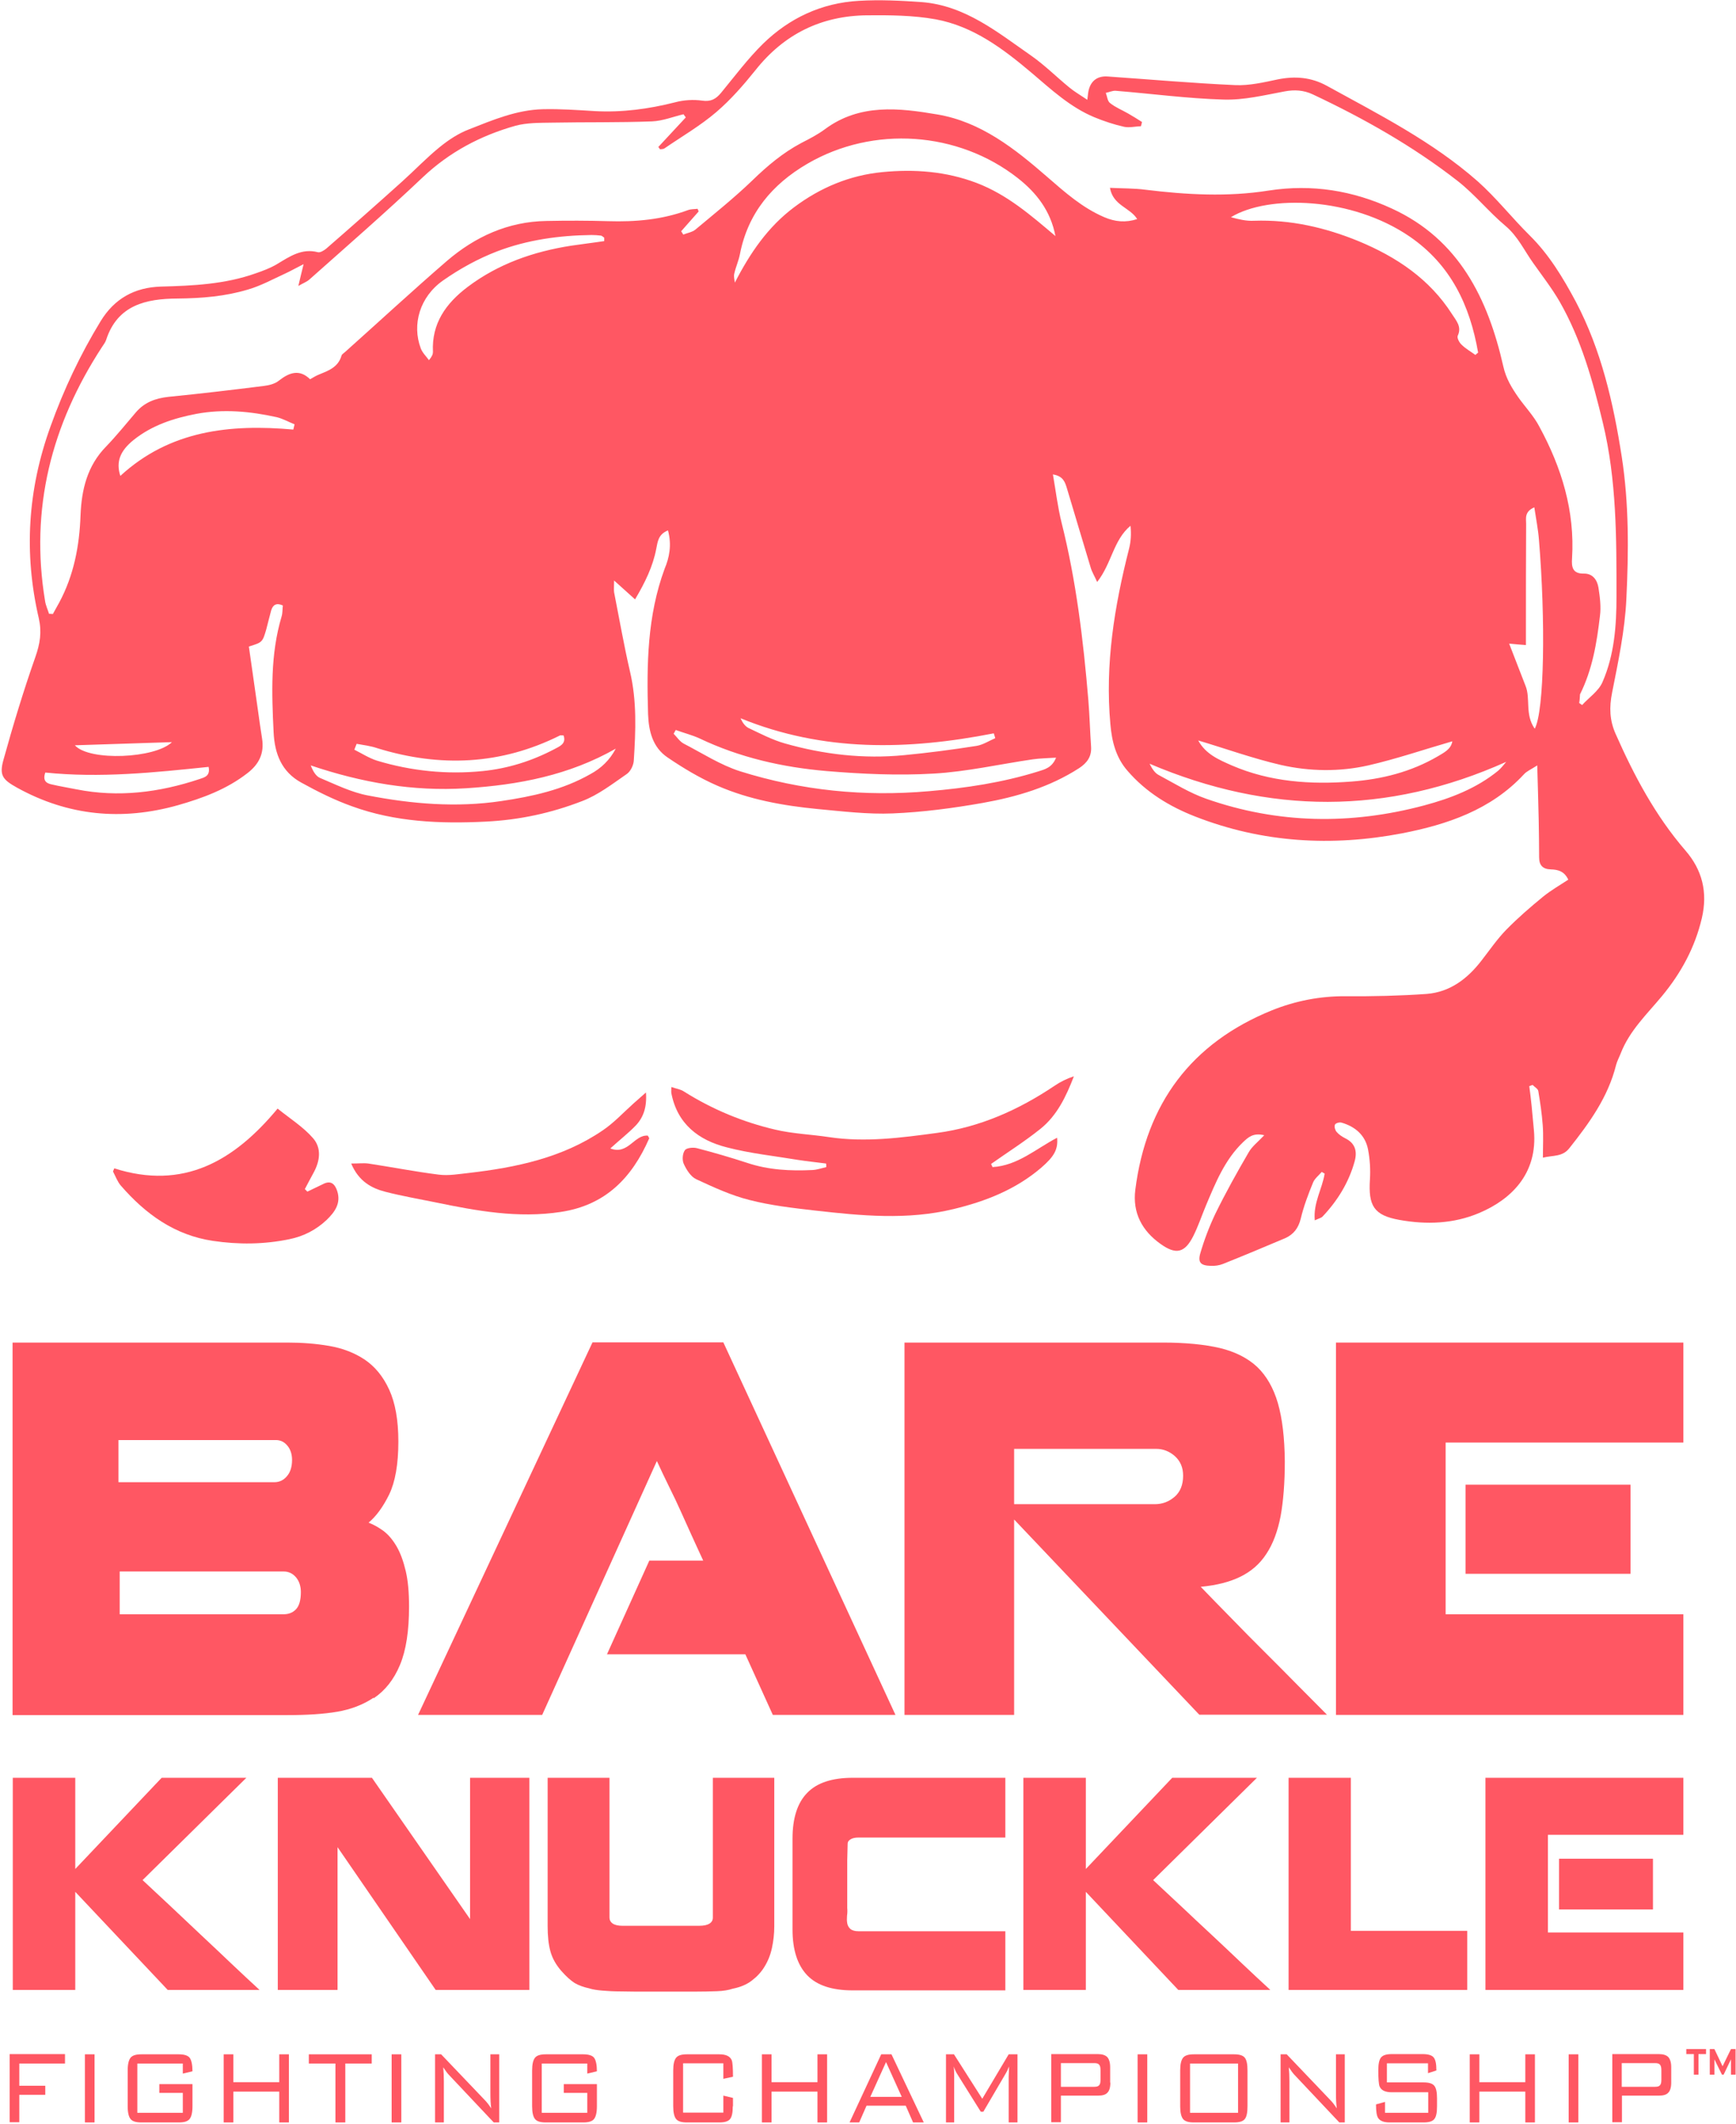
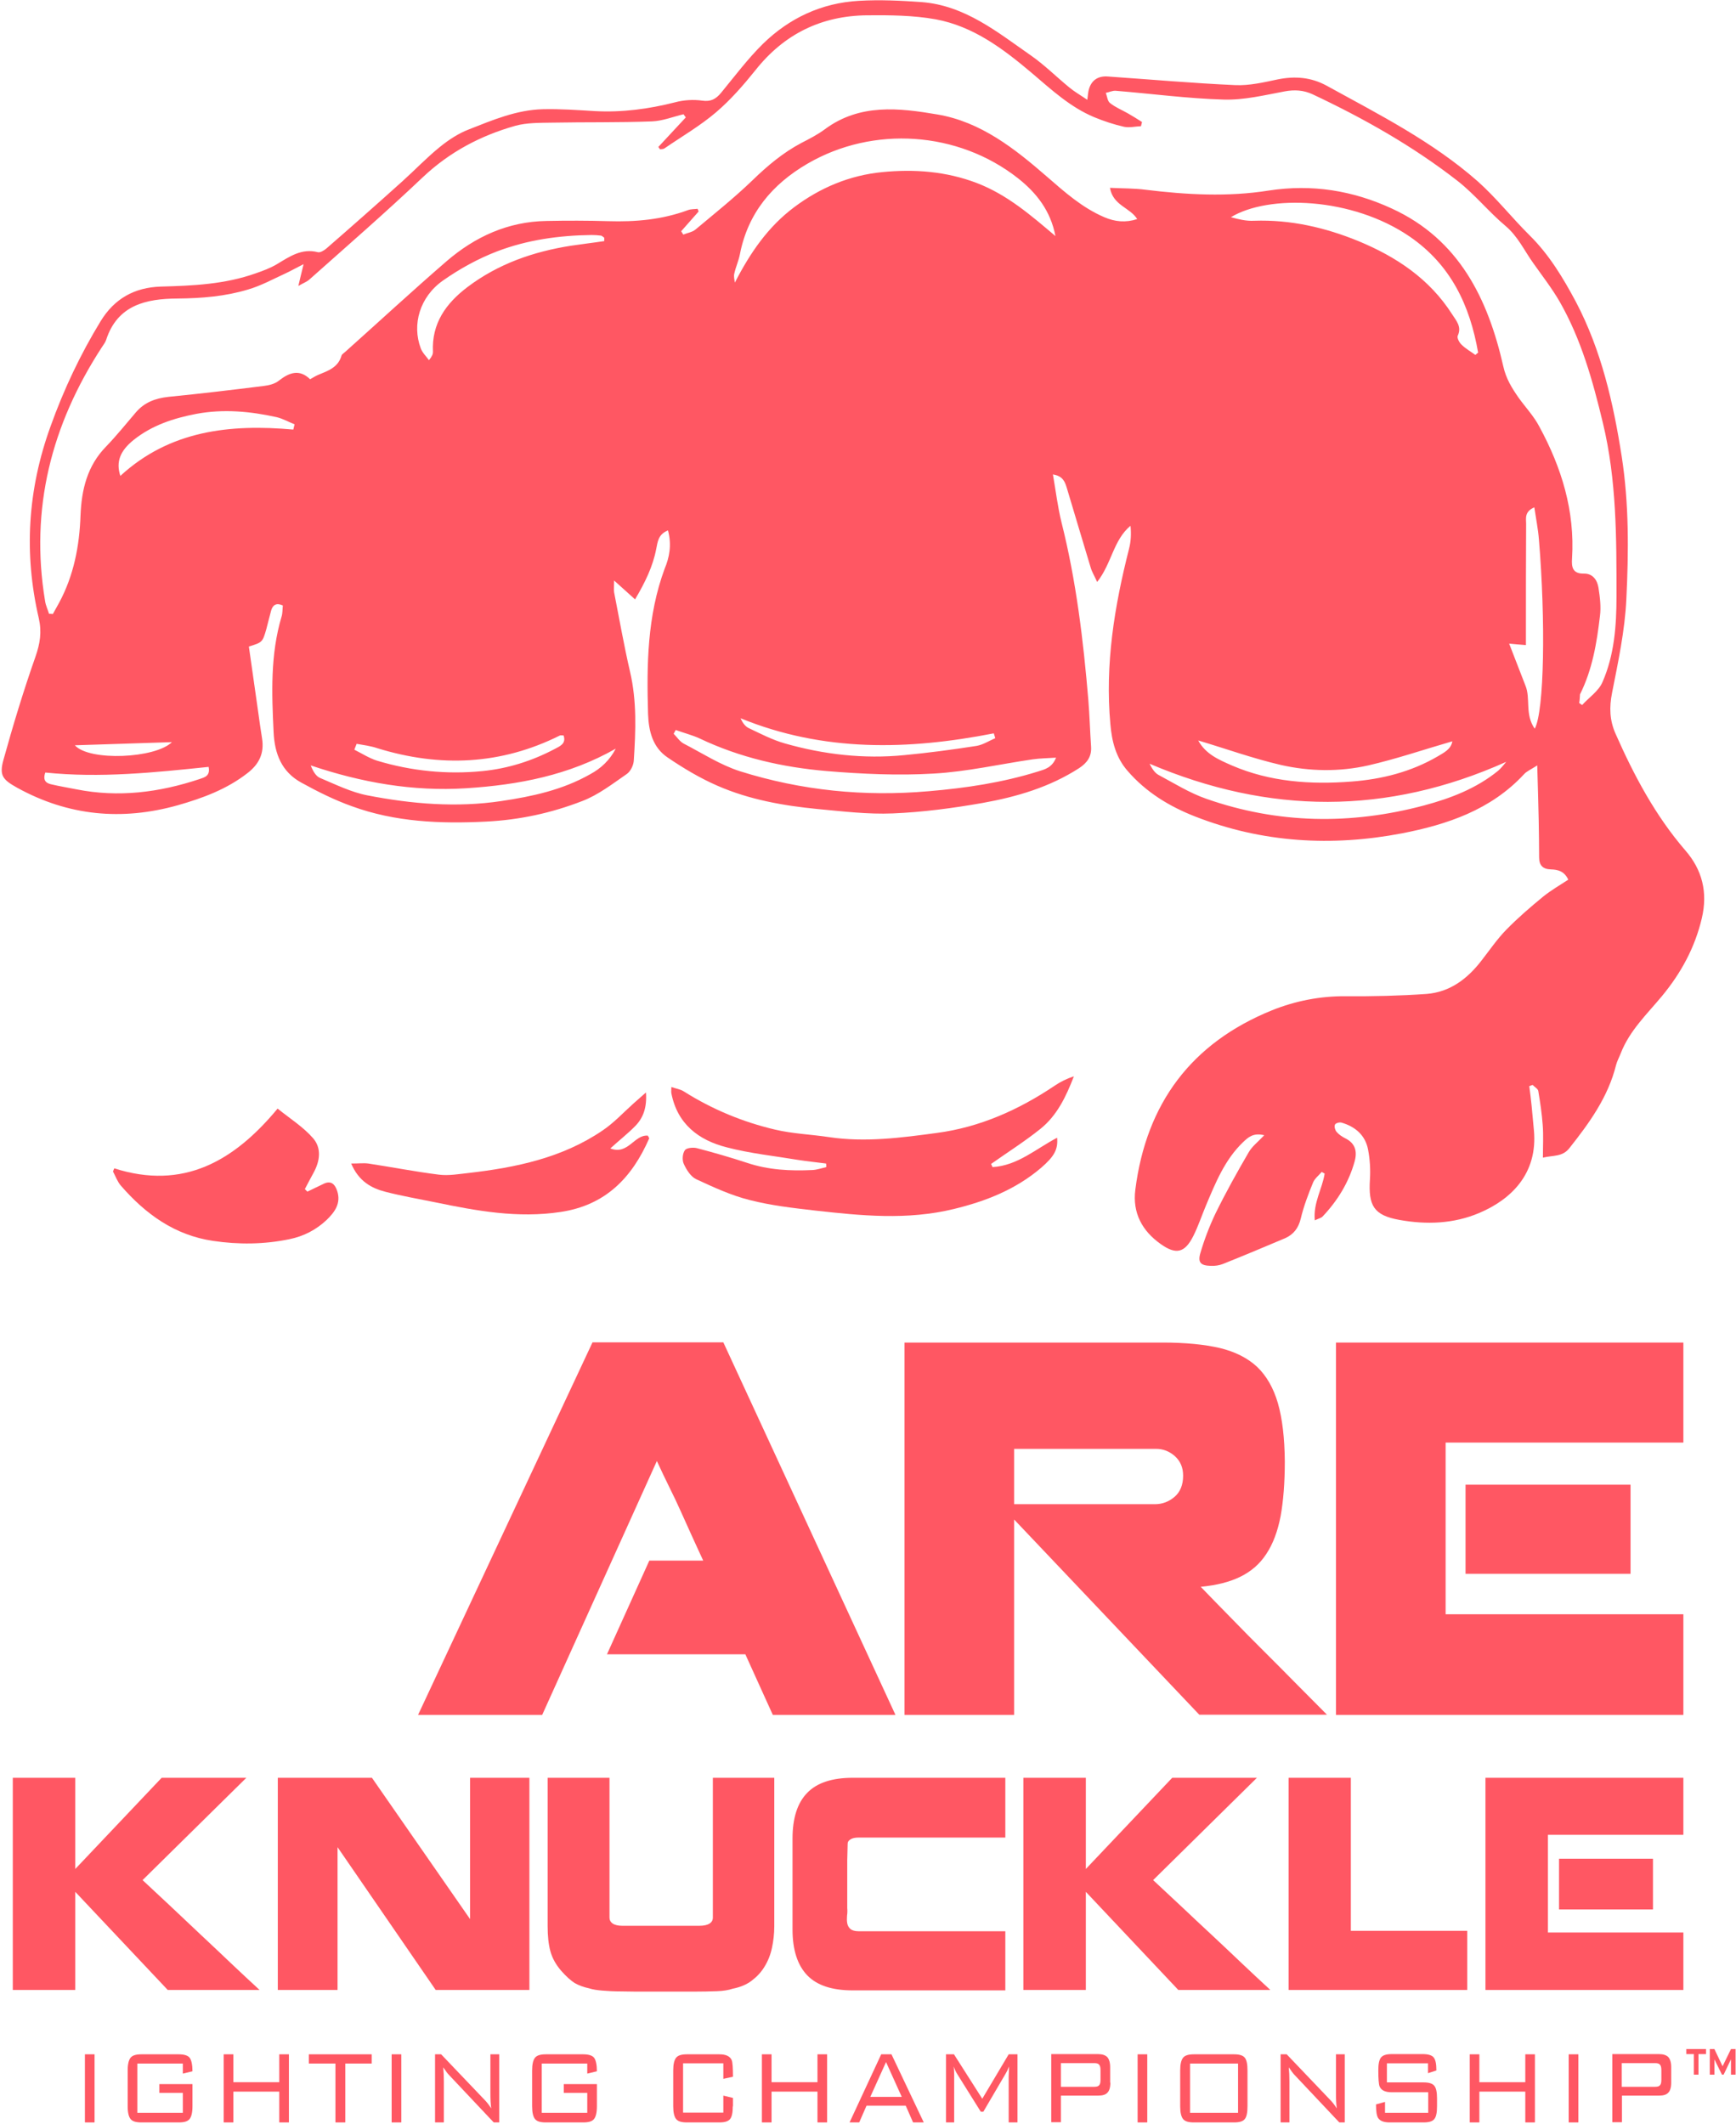
<svg xmlns="http://www.w3.org/2000/svg" width="828" height="1013" viewBox="0 0 828 1013" fill="none">
-   <path d="M137.1 640.399C144 640.399 150.6 640.899 157 641.999C163.4 643.099 169.1 645.299 173.9 648.499C178.8 651.799 182.7 656.499 185.6 662.799C188.5 669.099 190 677.299 190 687.599C190 698.499 188.5 706.899 185.6 712.899C182.7 718.799 179.4 723.299 175.8 726.299C178.4 727.299 180.8 728.699 183.1 730.399C185.4 732.199 187.4 734.599 189.2 737.699C191 740.799 192.4 744.699 193.5 749.299C194.6 753.899 195.1 759.599 195.1 766.299C195.1 777.899 193.7 787.099 190.8 794.099C187.9 801.099 183.7 806.399 178.2 810.099V809.799C173.1 813.199 167.3 815.399 160.8 816.499C154.4 817.599 146.4 818.099 137 818.099H6V640.399H137.1ZM56.5 706.999H130.9C133.2 706.999 135.2 706.099 136.8 704.199C138.4 702.399 139.3 699.799 139.3 696.399C139.3 693.599 138.5 691.199 137 689.499C135.5 687.699 133.7 686.899 131.5 686.899H56.5V706.999V706.999ZM57.1 769.999H135.3C137.7 769.999 139.7 769.199 141.2 767.599C142.7 765.999 143.5 763.299 143.5 759.399C143.5 756.599 142.7 754.199 141.2 752.399C139.7 750.599 137.7 749.599 135.3 749.599H57.1V769.999Z" fill="#FF5763" />
  <path d="M258.6 818H199.4L282.6 640.3H345L427.1 818H368.6L355.5 789.1H289.5L309.7 744.4H335.4C333.4 740 331.5 736 329.8 732.2C328.1 728.4 326.4 724.7 324.7 720.9C323 717.1 321.2 713.3 319.3 709.5C317.4 705.6 315.4 701.5 313.3 696.9L258.6 818Z" fill="#FF5763" />
  <path d="M483.7 724.799V817.999H431.4V640.399H554.7C565.4 640.399 574.5 641.299 581.8 642.999C589.2 644.799 595.1 647.799 599.6 651.999C604.1 656.299 607.4 662.099 609.5 669.299C611.6 676.599 612.7 685.799 612.8 697.099C612.8 707.299 612.1 715.999 610.8 723.199C609.4 730.399 607.2 736.399 604 741.199C600.9 745.999 596.7 749.599 591.6 752.099C586.5 754.599 580.2 756.199 572.7 756.899C577.4 761.799 582.3 766.799 587.5 772.099C592.6 777.399 597.9 782.699 603.1 787.899C608.4 793.199 613.6 798.399 618.6 803.499C623.7 808.599 628.4 813.399 632.9 817.899H572L483.7 724.799ZM550.8 717.499C554.4 717.499 557.5 716.299 560.2 713.999C562.9 711.699 564.3 708.299 564.3 703.899C564.3 699.999 563 696.999 560.4 694.599C557.8 692.299 554.8 691.099 551.4 691.099H483.7V717.499H550.8Z" fill="#FF5763" />
  <path d="M802.9 769.999V817.999H637.2V640.399H802.9V688.099H689.5V750.699V769.999H802.9ZM699 708.199H777.7V750.699H699V708.199Z" fill="#FF5763" />
  <path d="M77.1 848H117.5L68 896.8C72.3 900.8 76.9 905.1 81.6 909.5C86.4 914 91.1 918.5 95.9 923C100.7 927.5 105.5 932 110.2 936.5C114.9 940.9 119.4 945.2 123.8 949.2H80L35.9 902.4V949.2H6.1V848H35.9V891.5L77.1 848Z" fill="#FF5763" />
  <path d="M161 881.1V949.2H132.5V848H177.4L224.2 915.4V848H252.5V949.2H207.8L161 881.1Z" fill="#FF5763" />
  <path d="M290.7 848V914.7C290.7 915.8 291.2 916.8 292.2 917.5C293.2 918.2 294.8 918.6 296.9 918.6H333.4C335.8 918.6 337.4 918.2 338.5 917.5C339.5 916.8 340 915.9 340 914.7V848H369.3V918.9C369.3 922.4 368.9 925.8 368.2 929.1C367.5 932.4 366.3 935.4 364.7 938C363.1 940.7 361 942.9 358.5 944.8C356 946.7 353 947.9 349.5 948.6C347.4 949.3 344.9 949.7 341.9 949.8C339 949.9 335.2 950 330.5 950C322.5 950 315.8 950 310.3 950C304.8 950 300.2 950 296.4 949.9C292.6 949.9 289.5 949.7 287.2 949.5C284.8 949.3 282.8 949 281.2 948.5H281.3C278.4 947.9 276 947 274.1 945.9C272.2 944.7 270.1 942.8 267.7 940.1C265.1 937.1 263.4 934 262.5 930.7C261.6 927.4 261.2 923.4 261.2 918.7V848H290.7Z" fill="#FF5763" />
  <path d="M378 877C378 867.3 380.3 860 385 855.2C389.6 850.4 396.9 848 406.7 848H479.5V876.5H409.6C407.8 876.5 406.5 876.8 405.6 877.4C404.7 878 404.3 878.6 404.3 879.4L404.1 887.3V910.1C404.2 911.2 404.2 912.5 404 913.8C403.9 915.1 403.9 916.3 404.1 917.4C404.3 918.5 404.8 919.4 405.6 920.1C406.4 920.8 407.7 921.2 409.6 921.2H479.5V949.4H406.7C396.8 949.4 389.6 947 385 942.2C380.4 937.4 378 930.1 378 920.4V877Z" fill="#FF5763" />
  <path d="M559.1 848H599.5L550 896.8C554.3 900.8 558.9 905.1 563.6 909.5C568.4 914 573.1 918.5 578 923C582.8 927.5 587.6 932 592.3 936.5C597 940.9 601.5 945.2 605.9 949.2H562L517.9 902.4V949.2H488.1V848H517.9V891.5L559.1 848Z" fill="#FF5763" />
  <path d="M699.8 921V949.2H614.6V848H644.3V921H699.8Z" fill="#FF5763" />
  <path d="M802.9 921.9V949.2H708.5V848H802.9V875.2H738.3V910.8V921.8H802.9V921.9ZM743.6 886.6H788.4V910.8H743.6V886.6Z" fill="#FF5763" />
-   <path d="M31 984.3H9.2V994.9H21.6V999.2H9.2V1012.3H4.6V979.8H31V984.3Z" fill="#FF5763" />
  <path d="M45.1 1012.4H40.5V979.899H45.1V1012.4Z" fill="#FF5763" />
  <path d="M91.8 1004.7C91.8 1007.7 91.3 1009.7 90.4 1010.8C89.5 1011.9 87.8 1012.4 85.3 1012.4H67.4C64.9 1012.4 63.2 1011.9 62.3 1010.8C61.4 1009.7 60.9 1007.7 60.9 1004.7V987.599C60.9 984.599 61.4 982.599 62.3 981.499C63.2 980.399 64.9 979.899 67.4 979.899H85.3C87.9 979.899 89.7 980.499 90.5 981.599C91.3 982.699 91.8 984.899 91.8 987.999L87.2 989.099V984.299H65.5V1007.8H87.2V998.299H76V994.099H91.8V1004.7Z" fill="#FF5763" />
  <path d="M137.8 1012.4H133.2V997.699H111.3V1012.4H106.7V979.899H111.3V993.199H133.2V979.899H137.8V1012.4Z" fill="#FF5763" />
  <path d="M177.4 984.299H164.7V1012.4H160V984.299H147.3V979.899H177.3V984.299H177.4Z" fill="#FF5763" />
  <path d="M191.4 1012.4H186.8V979.899H191.4V1012.4Z" fill="#FF5763" />
  <path d="M238.1 1012.4H235.5L214.2 989.799C213.5 989.099 212.6 987.899 211.4 986.099C211.6 987.999 211.7 990.299 211.7 992.799V1012.4H207.5V979.899H210.4L231.1 1001.6C232.1 1002.6 233.2 1004 234.3 1005.7C234 1003.7 233.9 1001.3 233.9 998.499V979.899H238.1V1012.4V1012.4Z" fill="#FF5763" />
  <path d="M284.7 1004.7C284.7 1007.7 284.2 1009.7 283.3 1010.8C282.4 1011.9 280.7 1012.4 278.2 1012.4H260.3C257.8 1012.4 256.1 1011.9 255.2 1010.8C254.3 1009.7 253.8 1007.7 253.8 1004.7V987.599C253.8 984.599 254.3 982.599 255.2 981.499C256.1 980.399 257.8 979.899 260.3 979.899H278.2C280.8 979.899 282.6 980.499 283.4 981.599C284.2 982.699 284.7 984.899 284.7 987.999L280.1 989.099V984.299H258.4V1007.8H280.1V998.299H268.9V994.099H284.7V1004.7V1004.7Z" fill="#FF5763" />
  <path d="M349.5 1004.7C349.5 1007.7 349.1 1009.7 348.2 1010.8C347.3 1011.9 345.6 1012.4 343.1 1012.4H327.6C325.1 1012.4 323.4 1011.9 322.5 1010.8C321.6 1009.7 321.1 1007.7 321.1 1004.7V987.599C321.1 984.599 321.6 982.599 322.5 981.499C323.4 980.399 325.1 979.899 327.6 979.899H343.1C346.2 979.899 348.2 980.799 349 982.699C349.4 983.699 349.6 986.399 349.6 990.599L345 991.599V984.199H325.8V1007.7H345V999.599L349.6 1000.7V1004.7H349.5Z" fill="#FF5763" />
  <path d="M394.5 1012.4H389.9V997.699H368V1012.4H363.4V979.899H368V993.199H389.9V979.899H394.5V1012.4Z" fill="#FF5763" />
  <path d="M440.6 1012.4H435.5L432 1004.4H413.3L409.8 1012.4H405.2L420.3 979.899H425.2L440.6 1012.4ZM430.1 1000.2L422.6 983.599L415.1 1000.2H430.1Z" fill="#FF5763" />
  <path d="M485.3 1012.4H481.1V990.499L481.3 985.699C480.7 987.199 480.1 988.399 479.6 989.199L469 1007.3H467.8L456.8 989.699C455.9 988.299 455.3 986.999 454.9 985.699C455 986.999 455.1 988.299 455.1 989.699V1012.4H451.2V979.899H455L468.5 1001.1L481.1 979.899H485.3V1012.4Z" fill="#FF5763" />
  <path d="M529.6 993.4C529.6 995.7 529.1 997.3 528.2 998.2C527.3 999.2 525.8 999.6 523.8 999.6H506V1012.3H501.4V979.8H523.7C525.7 979.8 527.2 980.3 528.1 981.2C529 982.2 529.5 983.8 529.5 986V993.4H529.6ZM524.9 992V987.5C524.9 986.2 524.7 985.3 524.2 984.8C523.8 984.3 523 984.1 521.9 984.1H506V995.4H521.9C523 995.4 523.8 995.2 524.2 994.7C524.7 994.2 524.9 993.4 524.9 992Z" fill="#FF5763" />
  <path d="M547.2 1012.4H542.6V979.899H547.2V1012.4Z" fill="#FF5763" />
  <path d="M595 1004.7C595 1007.7 594.6 1009.7 593.7 1010.8C592.8 1011.9 591.1 1012.4 588.6 1012.4H569.4C566.9 1012.4 565.2 1011.9 564.3 1010.8C563.4 1009.7 562.9 1007.7 562.9 1004.7V987.599C562.9 984.599 563.4 982.599 564.3 981.499C565.2 980.399 566.9 979.899 569.4 979.899H588.6C591.1 979.899 592.8 980.399 593.7 981.499C594.6 982.599 595 984.599 595 987.599V1004.7ZM590.5 1007.8V984.299H567.6V1007.8H590.5Z" fill="#FF5763" />
  <path d="M641.4 1012.4H638.8L617.5 989.799C616.8 989.099 615.9 987.899 614.7 986.099C614.9 987.999 615 990.299 615 992.799V1012.4H610.8V979.899H613.7L634.4 1001.6C635.4 1002.6 636.5 1004 637.6 1005.7C637.3 1003.7 637.2 1001.3 637.2 998.499V979.899H641.4V1012.4V1012.4Z" fill="#FF5763" />
  <path d="M685.4 1004.7C685.4 1007.7 685 1009.7 684.1 1010.8C683.2 1011.9 681.5 1012.4 679 1012.4H662.8C660.1 1012.4 658.3 1011.7 657.4 1010.4C656.6 1009.3 656.3 1007.1 656.3 1003.8L660.6 1002.6V1007.8H681.2V998H663.8C660.7 998 658.8 997.1 658 995.2C657.6 994.2 657.4 991.6 657.4 987.5C657.4 984.5 657.8 982.5 658.7 981.4C659.6 980.3 661.3 979.8 663.8 979.8H678.6C681.1 979.8 682.9 980.3 683.8 981.4C684.7 982.5 685.1 984.5 685.1 987.6L681.1 988.9V984.2H661.5V993.3H679C681.5 993.3 683.2 993.8 684.1 994.9C685 996 685.4 998 685.4 1000.9V1004.7V1004.7Z" fill="#FF5763" />
  <path d="M732.1 1012.4H727.5V997.699H705.6V1012.4H701V979.899H705.6V993.199H727.5V979.899H732.1V1012.4Z" fill="#FF5763" />
  <path d="M752.8 1012.4H748.2V979.899H752.8V1012.4Z" fill="#FF5763" />
  <path d="M797.1 993.4C797.1 995.7 796.6 997.3 795.7 998.2C794.8 999.2 793.3 999.6 791.3 999.6H773.6V1012.3H769V979.8H791.3C793.3 979.8 794.8 980.3 795.7 981.2C796.6 982.2 797.1 983.8 797.1 986V993.4ZM792.4 992V987.5C792.4 986.2 792.2 985.3 791.7 984.8C791.3 984.3 790.5 984.1 789.4 984.1H773.5V995.4H789.4C790.5 995.4 791.3 995.2 791.7 994.7C792.2 994.2 792.4 993.4 792.4 992Z" fill="#FF5763" />
  <path d="M804.4 977.399H813.7V979.799H810.1V989.599H807.9V979.799H804.3V977.399H804.4ZM821.3 989.599L817.7 982.299V989.599H815.5V977.399H817.7L821.6 985.599L825.6 977.399H827.8V989.599H825.6V982.299L822.1 989.599H821.3Z" fill="#FF5763" />
  <path d="M318.6 253C313.9 254.9 313.7 258.4 313 261.8C311.4 270.2 307.7 277.8 302.9 285.9C299.6 282.9 296.8 280.4 292.9 276.9C292.9 279.8 292.7 281.2 292.9 282.5C295.4 295.2 297.6 307.9 300.5 320.4C303.8 334.5 303.2 348.6 302.3 362.7C302.2 365 300.7 368.1 298.8 369.3C292 374 285.3 379.2 277.7 382.1C263 387.8 247.9 391.1 231.8 391.9C209.9 393 188.5 392.1 167.9 384.6C159.5 381.6 151.5 377.6 143.7 373.3C134.4 368.2 131 359.7 130.5 349.3C129.6 330.7 128.9 312.2 134.3 294.1C134.8 292.5 134.7 290.7 134.9 288.8C131.8 287.4 130.1 288.5 129.3 291.3C128.5 294.2 127.8 297.2 127 300.2C125.2 306.4 125.1 306.4 118.7 308.4C120.2 318.6 121.6 329 123.1 339.3C123.7 343.6 124.3 348 125 352.3C126.1 359.3 123.6 364.5 118 368.8C108.1 376.5 96.7 380.7 84.8 384.1C58.1 391.6 32.5 389.2 8.1 375.7C1.3 371.9 -0.4 369.9 1.6 362.6C6.2 346 11.2 329.5 16.9 313.3C19.1 307 20 301.5 18.5 294.9C11.3 263.9 13.2 233.5 24.1 203.4C30.4 185.8 38.3 169.1 48 153.2C54.6 142.4 64.2 137.1 76.7 136.7C92 136.3 107.3 135.6 121.9 130.4C125.4 129.2 128.9 127.9 132.1 126C138.1 122.4 143.9 118.3 151.6 120.3C152.7 120.6 154.5 119.5 155.6 118.6C167.8 108 179.9 97.299 191.9 86.499C197.9 81.1 203.5 75.2 209.8 70.1C214 66.7 218.7 63.6 223.7 61.7C235.1 57.2 246.5 52.4 258.9 52.099C267.2 51.9 275.5 52.499 283.7 52.999C296.7 53.7 309.4 51.999 322 48.8C326.1 47.7 330.7 47.4 334.9 47.999C339 48.599 341.4 47.3 343.9 44.3C350.4 36.4 356.6 28.099 363.9 20.899C376.5 8.6 391.9 1.4 409.6 0.4C419.6 -0.2 429.6 0.3 439.6 1C460.3 2.6 475.8 15.399 491.9 26.599C498.3 31.099 503.9 36.7 510 41.7C512.4 43.7 515.2 45.3 518.6 47.599C518.9 45.2 519 43.999 519.3 42.8C520.5 38.3 523.7 36.099 528.5 36.499C548.7 37.9 569 39.7 589.2 40.599C595.8 40.9 602.7 39.3 609.3 37.9C617.6 36.2 625.3 36.8 632.8 40.9C657.7 54.599 683.2 67.499 704.7 86.4C713.6 94.299 721.1 103.9 729.6 112.3C738.9 121.5 745.5 132.5 751.6 143.9C763.8 167.1 769.5 192.2 773.5 217.8C777 240.4 776.8 263.2 775.7 285.8C775 300.8 771.8 315.7 768.9 330.4C767.5 337.4 767.7 343.6 770.6 350.1C779.4 370 789.5 389 803.8 405.6C811.9 414.9 814.6 425.6 811.7 438C808.4 452 801.8 464.1 792.8 475C785.6 483.7 777.2 491.6 773 502.5C772.3 504.3 771.3 506.1 770.8 508C767 523.3 758.1 535.6 748.5 547.7C745.2 551.9 740.8 551 735.9 552.2C735.9 546.6 736.2 541.6 735.8 536.5C735.4 531.1 734.6 525.8 733.7 520.4C733.5 519.3 731.9 518.5 731 517.5C730.5 517.7 729.9 517.899 729.4 518.099C729.8 521.199 730.2 524.199 730.5 527.299C730.9 531.199 731.2 535.1 731.6 539C733.6 560.1 720.4 572.299 705.5 578.599C693.2 583.799 680.3 584.2 667.5 581.9C655.2 579.7 652.6 575.099 653.4 562.599C653.7 557.899 653.4 552.999 652.5 548.299C651.2 541.499 646.4 537.4 639.9 535.5C638.9 535.2 637 535.7 636.7 536.5C636.3 537.4 636.8 539.1 637.5 539.9C638.6 541.2 640.1 542.2 641.7 543C646.5 545.4 647.4 549.3 646.1 554C643.3 564.1 637.9 572.799 630.8 580.299C630.1 580.999 629 581.199 627.1 582.099C626.3 573.699 630.7 566.999 631.8 559.799C631.3 559.499 630.9 559.3 630.4 559C629 560.7 627.1 562.1 626.3 564C624 569.6 621.8 575.399 620.4 581.299C619.3 585.799 617 588.799 613 590.599C603.1 594.799 593.3 598.9 583.3 602.9C581.5 603.6 579.5 603.899 577.5 603.799C572.8 603.699 571.2 602.299 572.5 597.799C574.4 591.299 576.8 585 579.7 578.9C584.6 568.9 590 559.199 595.6 549.599C597.2 546.799 600 544.7 603 541.5C597.6 540.2 595.3 542.6 593 544.7C584.2 553.1 579.8 564.1 575.2 575C573.2 579.8 571.5 584.9 569.2 589.5C565.1 597.7 560.9 598.6 553.6 593.4C544.7 587.1 540.1 578.5 541.5 567.5C546.7 526.4 568.2 497.5 606.7 481.9C617.9 477.4 629.7 475.1 641.9 475.2C654.8 475.3 667.7 475 680.5 474.1C691.6 473.2 699.9 466.9 706.6 458.2C710.5 453.2 714.1 447.9 718.5 443.4C724 437.8 729.9 432.7 736 427.7C739.7 424.7 743.9 422.3 748 419.6C746.1 415.5 743 414.8 739.7 414.7C735.9 414.6 734.1 412.8 734.1 409C734.1 403.1 734 397.3 733.9 391.4C733.7 383.2 733.5 374.9 733.2 365.1C730.1 367.1 728.1 367.9 726.8 369.4C711.1 386.3 690.3 393.3 668.7 397.5C635.2 403.9 602.1 402 570.1 389.5C557.8 384.7 546.6 377.9 537.8 367.7C532.2 361.3 530.3 353.6 529.6 345.4C527 316.9 531.5 289.3 538.5 261.8C539.4 258.3 539.6 254.7 539.2 250.8C531 257.6 530.3 268.7 523.3 277.6C522 274.7 520.8 272.8 520.2 270.7C516.4 258.2 512.7 245.6 508.9 233C508 230.1 507.2 227.1 502.2 226.3C503.6 234.4 504.5 241.9 506.3 249.2C513.3 277 516.7 305.4 519.1 334C519.7 341.4 519.9 348.8 520.4 356.2C520.7 360.9 518.5 363.9 514.7 366.4C500.6 375.5 484.9 380.1 468.7 383C454.5 385.5 440.2 387.4 425.8 388C413.9 388.5 401.8 387 389.9 385.9C373.5 384.3 357.3 381.4 342.2 374.8C333.9 371.2 325.9 366.4 318.4 361.3C311.3 356.5 309.4 348.8 309.1 340.6C308.4 317.1 308.7 293.8 317 271.3C319.2 266.1 320.5 260 318.6 253ZM753.2 335.3C753.7 335.6 754.1 336 754.6 336.3C757.9 332.7 762.5 329.6 764.3 325.4C770 312.4 771 298.4 771 284.4C771 256.7 771.1 229 764.5 201.7C759.7 181.7 754.2 161.9 743.9 143.9C740.2 137.5 735.6 131.6 731.3 125.5C727 119.5 724 112.8 718.1 107.8C710.1 101.1 703.4 92.7 695.2 86.299C673.9 69.7 650.5 56.499 626.1 44.999C621.8 42.999 617.5 42.7 612.7 43.599C603.1 45.4 593.3 47.8 583.6 47.499C566.4 46.999 549.3 44.7 532.1 43.3C530.6 43.2 529 43.999 527.4 44.3C528.1 45.999 528.2 48.3 529.5 49.2C532 51.2 535.2 52.499 538 54.099C540.3 55.4 542.5 56.8 544.7 58.2C544.5 58.9 544.4 59.5 544.2 60.2C541.5 60.3 538.7 60.999 536.2 60.499C531.3 59.4 526.5 57.8 521.9 55.9C510.4 51.099 501.4 42.7 492.1 34.8C478.5 23.299 464.2 12.499 446.2 9.2C435.6 7.3 424.5 7.2 413.6 7.3C391.8 7.5 374 16.2 360.3 33.499C354.6 40.599 348.5 47.599 341.6 53.499C334 59.999 325.2 65.1 316.9 70.799C316.3 71.2 315.5 71.1 314.8 71.2C314.5 70.8 314.3 70.499 314 70.1C318.4 65.4 322.7 60.7 327.1 55.999C326.7 55.499 326.4 54.999 326 54.499C321 55.7 316 57.7 311 57.9C295.1 58.499 279.2 58.2 263.3 58.499C257.4 58.599 251.3 58.499 245.8 59.999C229.2 64.7 214.4 72.499 201.6 84.6C184 101.3 165.7 117.2 147.6 133.3C146.4 134.4 144.7 135 142.3 136.4C143.2 132.5 143.8 130.1 144.8 126C141 127.9 138.6 129.3 136.2 130.4C130.3 133.1 124.5 136.3 118.3 138.1C107.4 141.4 96.1 142.3 84.6 142.4C69.8 142.5 56 145.4 50.6 162.2C50.2 163.4 49.3 164.5 48.6 165.6C24.5 202.6 14.2 242.7 21.5 286.7C21.8 288.8 22.8 290.8 23.4 292.8C24 292.8 24.6 292.8 25.2 292.9C26.2 291.1 27.2 289.3 28.2 287.5C35.2 274.5 37.9 260.4 38.4 245.9C38.9 233.5 41.6 222.2 50.6 213C55.6 207.8 60.1 202.2 64.8 196.7C68.9 191.9 74.1 190 80.3 189.3C95.5 187.8 110.6 186 125.8 184.1C128.3 183.8 131.2 183.1 133.1 181.5C138.1 177.6 142.9 176 147.9 180.9C149.5 180 150.6 179.3 151.8 178.8C156.4 176.9 161.3 175.3 162.9 169.6C163.1 168.9 164.1 168.4 164.7 167.8C180.8 153.4 196.7 138.7 213 124.6C226.6 112.9 242.3 105.7 260.6 105.4C270.4 105.2 280.3 105.2 290.1 105.5C303.1 105.9 315.8 104.8 328.2 100.2C329.6 99.7 331.2 99.799 332.7 99.6C332.9 99.999 333.1 100.4 333.2 100.9C330.4 104 327.7 107.2 324.9 110.3C325.2 110.8 325.6 111.4 325.9 111.9C327.8 111.1 330.1 110.8 331.7 109.5C340.9 101.8 350.3 94.299 358.9 85.999C366 79.1 373.5 72.8 382.2 68.2C386.1 66.2 390 64.2 393.5 61.599C410.1 49.3 428.9 51.499 447.1 54.599C467.8 58.099 484 70.9 499.5 84.4C507.9 91.7 516.2 99.1 526.7 103.6C531.8 105.8 536.9 106.3 542.4 104.5C538.9 98.9 530.9 98.1 529.4 89.6C535.6 89.9 541 89.799 546.3 90.499C565.9 92.9 585.6 93.999 605.1 90.9C625.8 87.7 645.3 90.9 663.9 99.499C695.9 114.2 709.7 142.5 717 174.7C718.3 180.6 721.1 185.1 724.3 189.7C727.6 194.3 731.6 198.5 734.2 203.5C744.8 223 751.2 243.7 749.8 266.3C749.5 270.4 750 273.7 755.4 273.6C759.6 273.5 761.8 276.6 762.4 280.3C763.1 284.8 763.7 289.5 763.1 293.9C761.6 306.7 759.5 319.4 753.6 331.2C753.5 332.4 753.5 333.9 753.2 335.3ZM503.4 112.6C501.1 100.6 494.4 91.999 485.5 84.999C457 62.599 416.5 59.8 385.1 78.1C368.3 87.9 356.7 101.7 352.9 121.3C352.3 124.4 350.9 127.4 350.2 130.6C349.9 131.9 350.3 133.4 350.5 134.8C357.8 120.6 366.3 108.2 378.7 98.9C391.2 89.499 405.3 83.6 420.8 82.1C436.1 80.6 451.2 81.7 465.9 87.299C480.5 92.9 491.8 102.8 503.4 112.6ZM703.7 169.3C704.1 168.9 704.5 168.6 705 168.2C701.1 145.7 692 126.3 672.3 112.8C644.8 93.999 605.1 92.7 587.1 103.6C590.7 104.6 594.4 105.5 598.1 105.3C615.5 104.7 632 108.5 647.9 115C666 122.5 681.8 133 692.6 149.9C694.5 152.9 697.3 155.8 695.3 160.1C694.8 161.1 696 163.4 697.1 164.4C699 166.3 701.5 167.7 703.7 169.3ZM322.3 348.2C322 348.8 321.6 349.4 321.3 350C322.9 351.6 324.2 353.7 326.1 354.7C335 359.3 343.6 364.9 353 367.9C382.3 377.1 412.3 380.1 443 377.4C460.7 375.9 478.1 373.3 495.1 368C498.3 367 501.8 366.2 503.7 361.4C499.4 361.7 496 361.7 492.6 362.2C476.8 364.5 461.2 368.1 445.3 369C428.4 370 411.2 369.2 394.3 367.8C373.3 366 352.9 361.4 333.6 352.2C330.1 350.6 326.1 349.6 322.3 348.2ZM718.4 363.4C661.5 388.9 605.2 388.5 548.3 364.3C549.4 366.5 550.7 368.6 552.5 369.6C560 373.6 567.3 378.2 575.3 381C609.5 393 644.3 393.5 679.2 384.2C691.9 380.8 704.2 376.1 714.6 367.6C716 366.4 717.2 364.8 718.4 363.4ZM293.7 357.1C271.4 369.8 247.4 374.4 222.3 376C196.9 377.6 172.5 373.3 148.2 365.1C149.3 367.9 150.7 370.3 152.7 371.1C160.1 374.2 167.5 377.9 175.3 379.4C196.4 383.5 217.7 385.3 239.1 382.1C253.9 379.9 268.3 376.8 281.5 369.3C286.7 366.5 290.8 362.6 293.7 357.1ZM288.2 115C288.2 114.5 288.2 114 288.2 113.4C287.7 113.1 287.2 112.5 286.7 112.4C285.2 112.2 283.7 112.1 282.1 112.1C266.7 112.3 251.5 114.4 237.1 119.9C228 123.4 219.3 128.2 211.3 133.8C200.2 141.6 196.4 154.8 200.7 166.2C201.5 168.3 203.3 170 204.6 171.8C206.1 170 206.5 168.9 206.5 167.9C205.8 154.3 212.7 144.7 223 136.9C237.7 125.8 254.5 120 272.4 117.2C277.7 116.4 283 115.8 288.2 115ZM732 347.6C736.6 339.2 737.2 295.8 734 257.3C733.6 252.3 732.6 247.4 731.8 242C727 244.1 727.9 247.3 727.9 249.9C727.8 266.9 727.8 284 727.8 301C727.8 303.1 727.8 305.3 727.8 307.7C725 307.5 723 307.3 719.8 307C722.6 314.3 725.1 320.7 727.6 327.1C730.1 333.2 727.2 340.7 732 347.6ZM571.5 353.2C575.1 359.8 581.4 362.4 587.5 365.1C605.8 373 625.1 374.3 644.6 372.8C659.1 371.7 673 368.2 685.7 360.8C688.7 359 692.1 357.4 692.7 353.6C679.2 357.5 666.1 362 652.6 365.1C638.9 368.2 624.7 368 611 364.9C597.6 361.8 584.6 357.1 571.5 353.2ZM139.9 204.9C140.1 204.1 140.3 203.3 140.5 202.4C137.7 201.3 134.9 199.7 132 199C119.4 196.2 106.6 195 93.7 197.4C82.8 199.5 72.6 202.8 63.8 209.8C57.3 215 55.2 220.3 57.4 227C81 205.3 109.7 202.2 139.9 204.9ZM474.7 352.1C474.5 351.3 474.2 350.6 474 349.8C433.2 357.8 392.8 358.8 353.2 342.6C354.2 344.8 355.4 346.4 356.9 347.2C362.6 349.9 368.3 352.9 374.3 354.6C392.9 359.9 411.9 362.1 431.3 360.2C442.8 359.1 454.2 357.6 465.7 355.8C468.8 355.3 471.7 353.4 474.7 352.1ZM21.6 368.5C20.2 372.6 22.3 373.7 24.8 374.2C28.6 375.1 32.5 375.7 36.4 376.5C56.5 380.5 76 378 95.2 371.6C97.5 370.8 100.4 370.2 99.5 365.8C73.6 368.5 47.8 371.2 21.6 368.5ZM170.1 354.8C169.7 355.7 169.4 356.7 169 357.6C172.6 359.4 176 361.6 179.7 362.8C196.2 367.8 213.2 369.5 230.2 367.8C242.2 366.6 253.7 363 264.5 357.3C266.9 356 270.2 354.8 268.8 350.8C267.9 350.8 267.4 350.7 267.1 350.8C238.9 364.9 209.8 366.1 180 356.9C176.8 355.8 173.4 355.4 170.1 354.8ZM35.7 355.5C42.6 363.2 74 361.8 82 354C65.8 354.5 50.8 355 35.7 355.5Z" fill="#FF5763" />
  <path d="M473.4 556.699C485.4 555.999 494.2 547.899 504.2 542.699C504.7 548.199 502.9 551.599 496.5 557.099C484.4 567.399 470.2 572.999 454.9 576.699C432.7 582.099 410.7 579.899 388.5 577.399C378.1 576.199 367.6 574.999 357.5 572.399C348.7 570.199 340.3 566.299 332.1 562.499C329.5 561.299 327.4 557.999 326.1 555.099C325.3 553.299 325.5 550.199 326.7 548.599C327.5 547.499 330.7 547.199 332.5 547.699C340.5 549.799 348.5 552.099 356.4 554.699C366.6 558.099 377 558.599 387.5 558.099C389.7 557.999 391.9 557.199 394.1 556.699C394.1 556.099 394.1 555.499 394 554.999C389.6 554.399 385.2 553.999 380.8 553.299C369.4 551.399 357.8 550.199 346.7 547.299C333.2 543.899 323 536.099 320.2 521.399C320.1 520.799 320.2 520.099 320.2 518.499C322.5 519.299 324.7 519.599 326.3 520.699C339.8 529.199 354.3 535.199 369.6 538.799C378 540.799 386.8 541.099 395.4 542.399C412.7 544.999 429.9 542.699 446.9 540.399C467.3 537.699 485.9 529.399 503 517.899C505.8 515.999 508.8 514.499 512.2 513.399C508.5 522.999 504.2 532.099 496.2 538.499C488.7 544.499 480.5 549.699 472.7 555.199C472.9 555.599 473.2 556.199 473.4 556.699Z" fill="#FF5763" />
  <path d="M54.5 557.3C87.4 567.8 111.6 553.9 132.4 528.8C138.5 533.7 144.7 537.6 149.3 542.9C153.5 547.7 152.6 553.9 149.5 559.5C148.1 562 146.8 564.6 145.4 567.2C145.8 567.6 146.2 568 146.6 568.4C149 567.2 151.5 566.1 153.9 564.9C157.6 562.9 159.6 564.5 160.8 568C162.8 574 159.6 578.2 155.8 581.9C150.8 586.6 144.9 589.7 138 591.1C125.9 593.6 113.8 593.7 101.6 591.9C83.3 589.2 69.4 579.1 57.6 565.5C56 563.6 55.1 561.1 53.9 558.8C54 558.4 54.3 557.9 54.5 557.3Z" fill="#FF5763" />
  <path d="M167.5 555C171.1 555 173.4 554.7 175.7 555C186.9 556.7 198.1 558.9 209.3 560.3C214 560.9 218.9 560 223.6 559.5C246.1 556.9 268.2 552.3 287.3 539.3C292.7 535.7 297.2 530.8 302.1 526.4C303.8 524.9 305.5 523.4 308.1 521.1C308.6 528.1 306.9 533 303.2 536.9C299.6 540.6 295.5 543.8 291.1 547.8C299.6 551.1 302.5 541.1 309 541.7C309.3 542.4 309.8 542.9 309.6 543.1C301.4 561.8 288.8 574.9 267.4 578.1C247 581.2 227.4 577.6 207.6 573.5C199.7 571.9 191.7 570.5 183.9 568.5C177.2 566.8 171.1 563.5 167.5 555Z" fill="#FF5763" />
</svg>